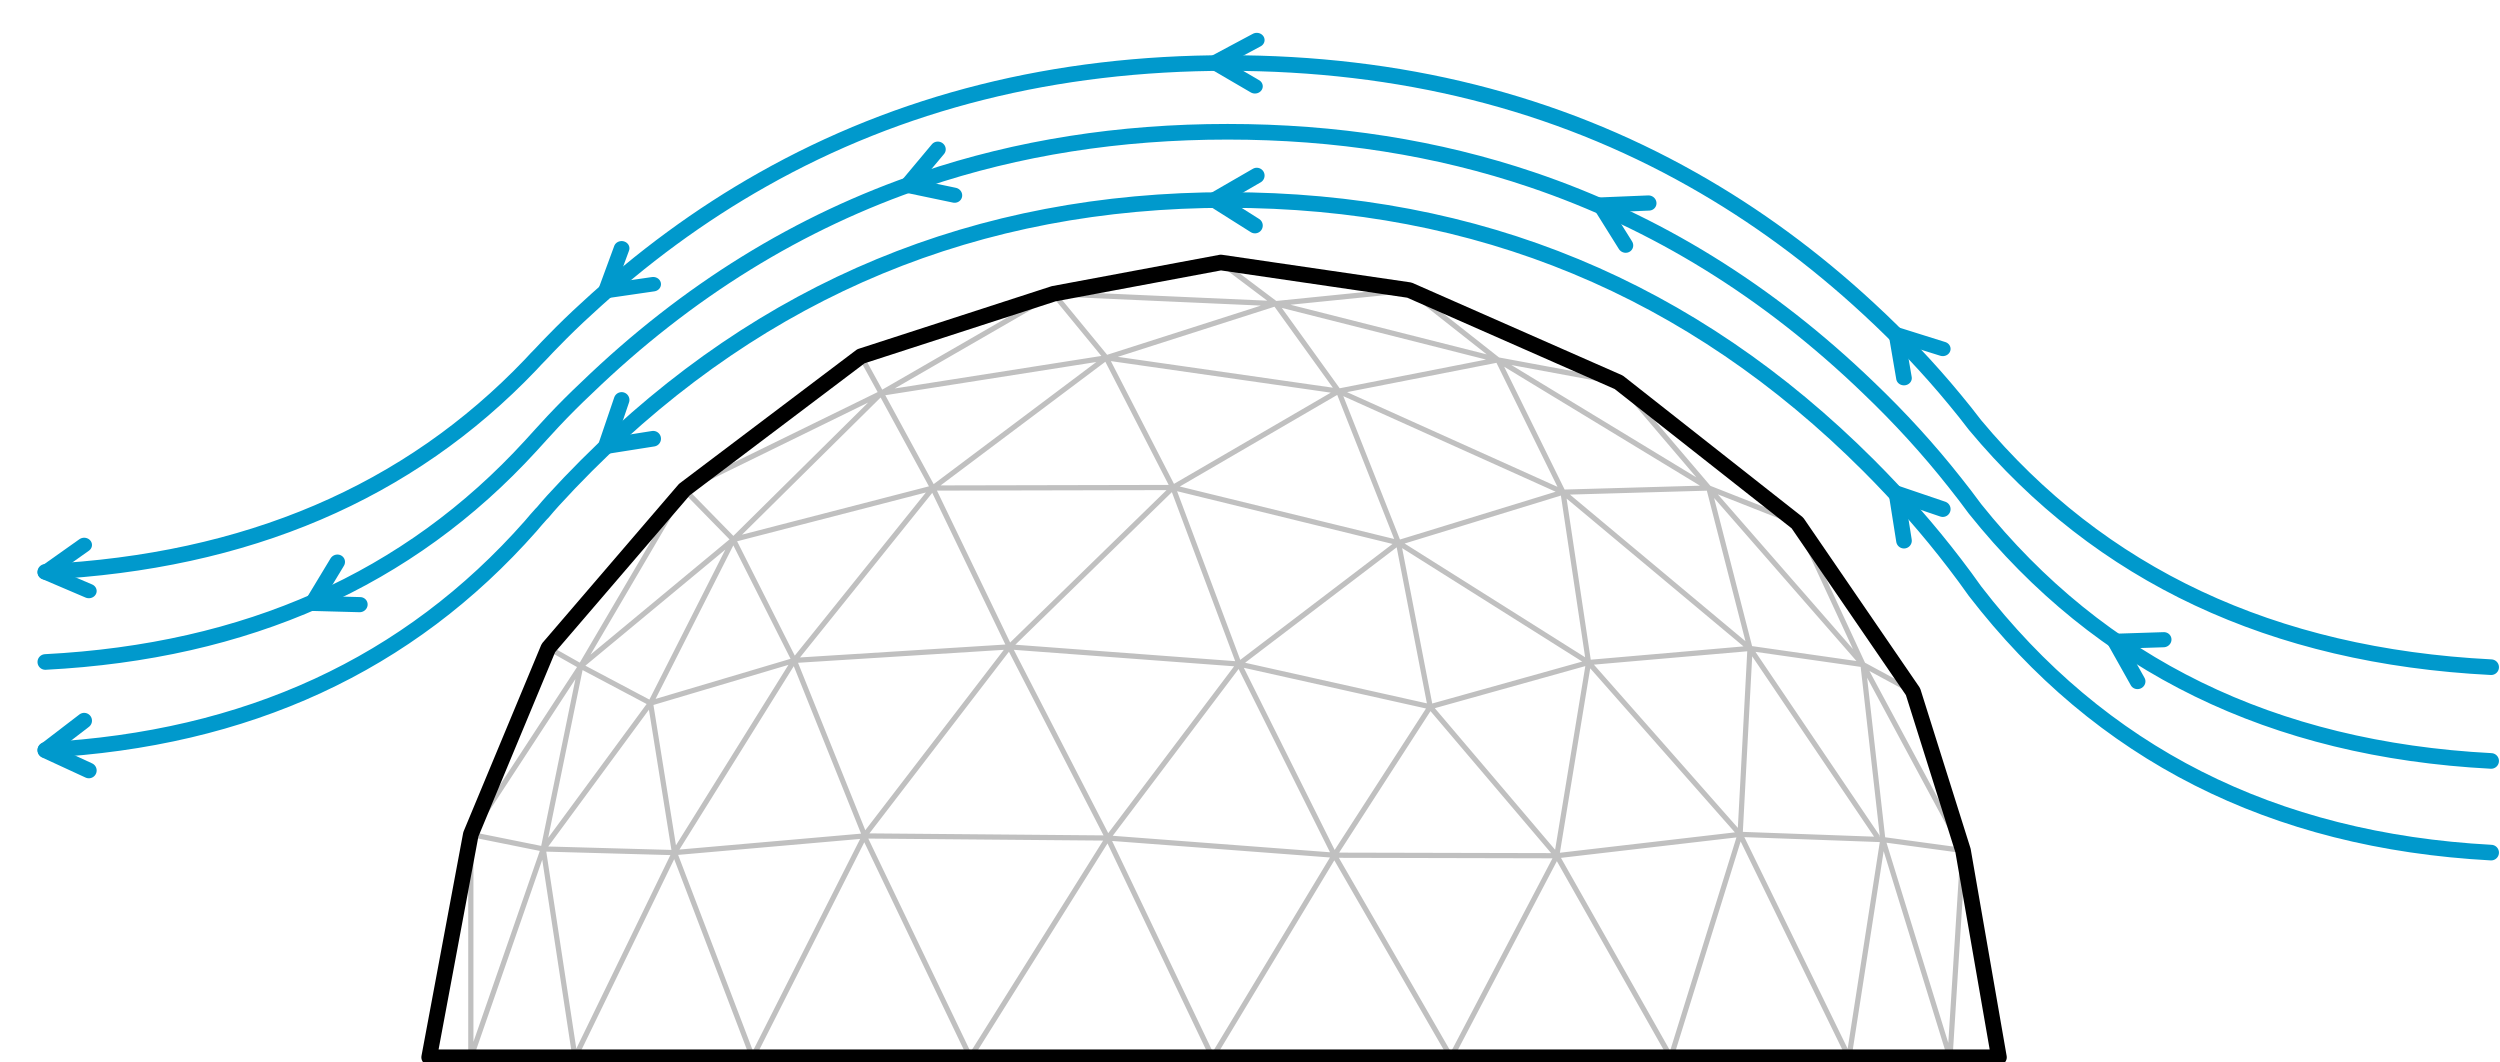
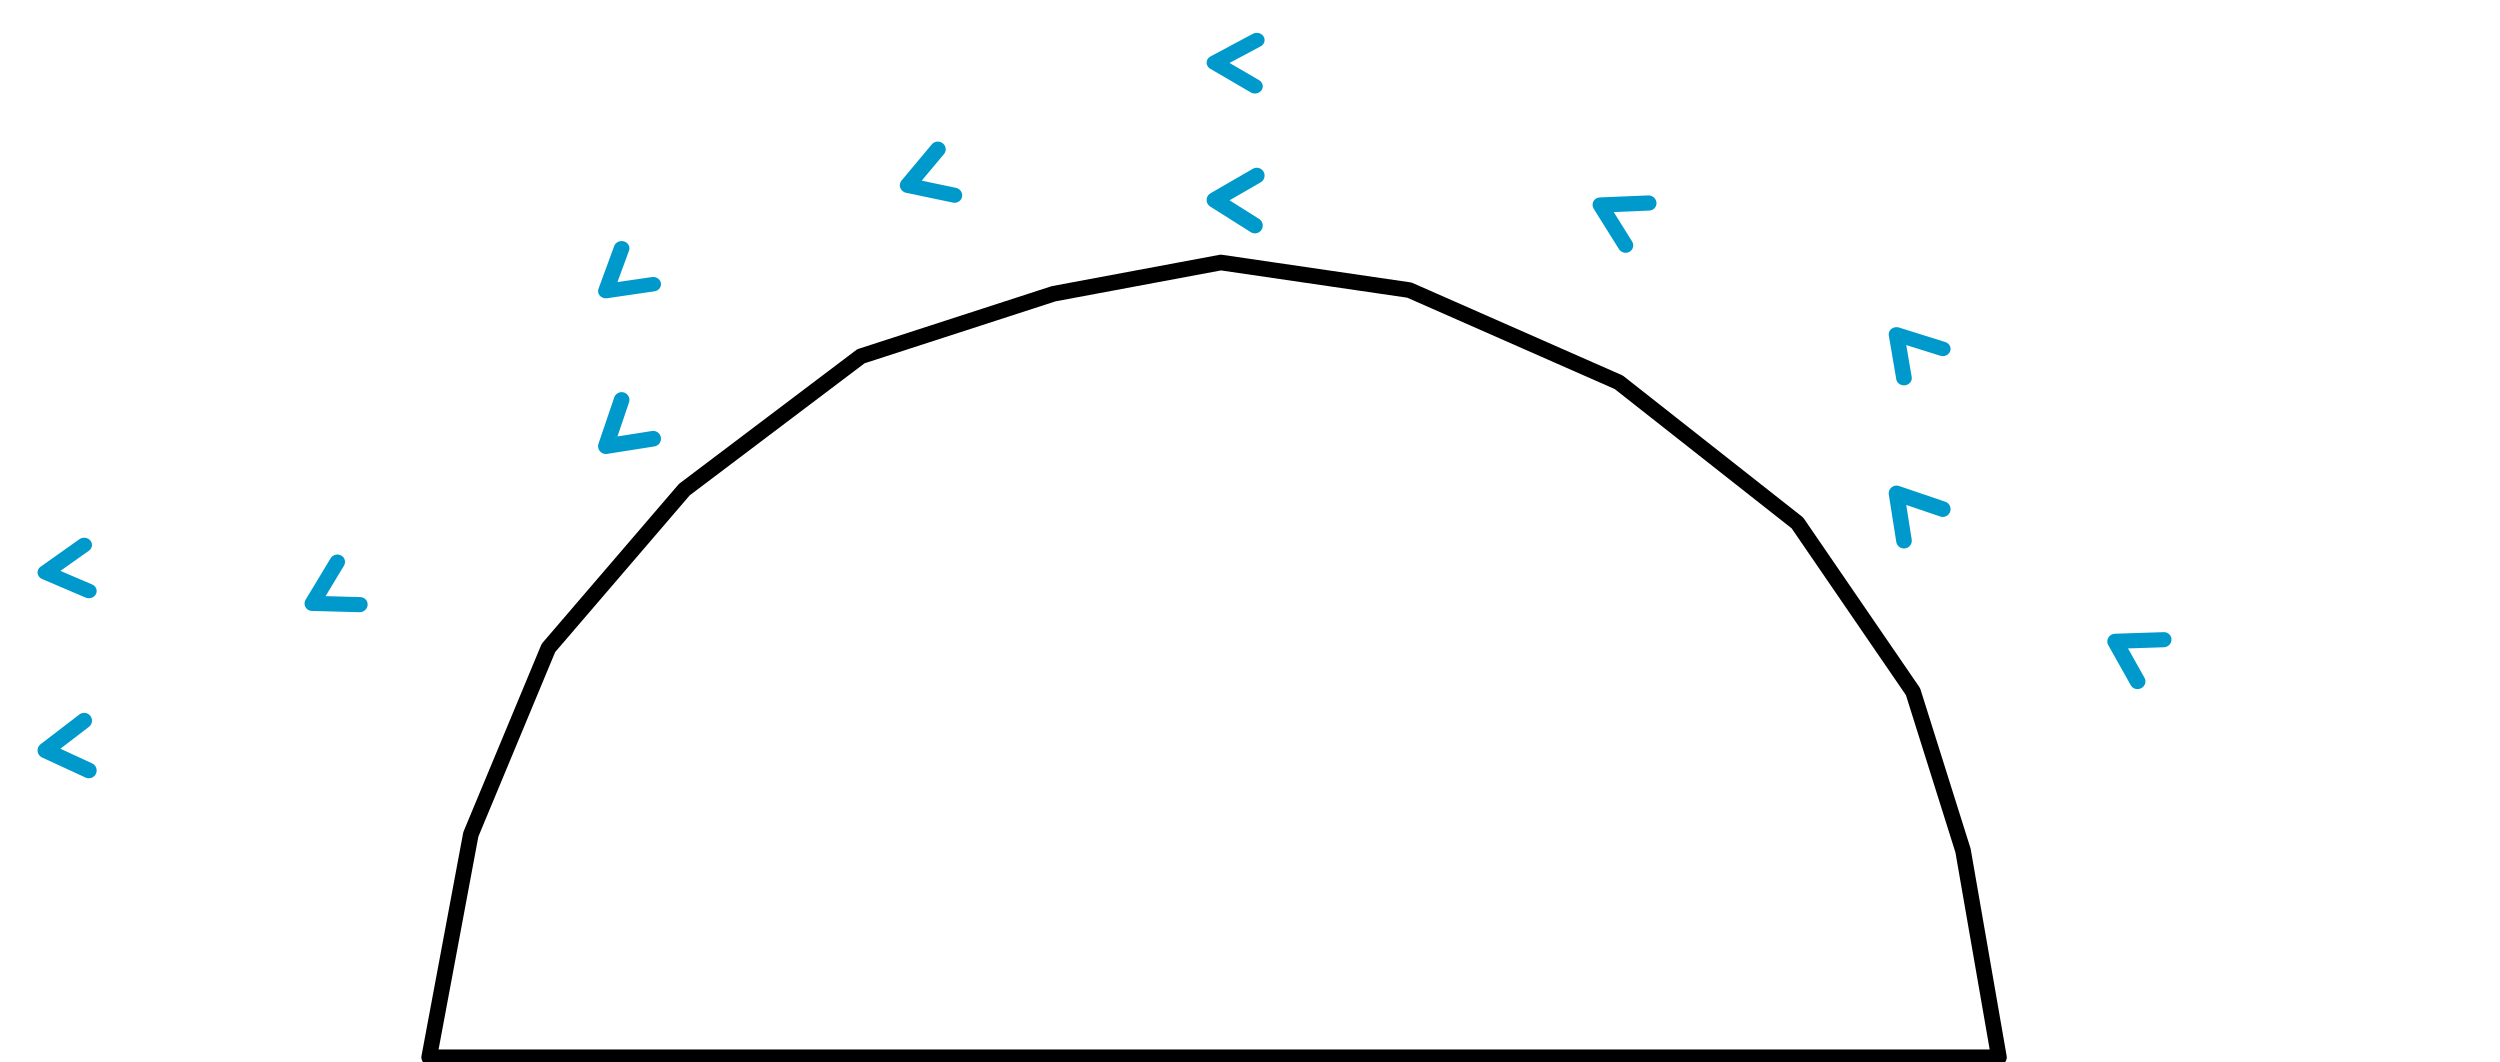
<svg xmlns="http://www.w3.org/2000/svg" xmlns:xlink="http://www.w3.org/1999/xlink" version="1.1" preserveAspectRatio="none" x="0px" y="0px" width="240px" height="102px" viewBox="200 220 240 102">
  <defs>
-     <path id="Layer0_0_1_STROKES" stroke="#0099CC" stroke-width="1.5" stroke-linejoin="round" stroke-linecap="round" fill="none" d=" M 204.35 274.9 Q 233.35 273.45 250.95 255 251.45 254.45 251.95 253.95 252.6 253.25 253.1 252.75 254.65 251.15 256.3 249.65 264.233 242.308 273.2 237.25 293.016 226.05 317.85 226.05 342.684 226.05 362.5 237.25 371.467 242.308 379.4 249.65 383.9 253.8 387.65 258.35 388.65 259.55 389.6 260.8 407.65 282.45 439.15 284.05 M 204.35 283.55 Q 233.35 282.05 250.95 262.8 251.45 262.25 251.95 261.7 252.6 261 253.1 260.45 254.65 258.8 256.3 257.25 270.773 243.288 288.65 237.25 302.261 232.65 317.85 232.65 333.439 232.65 347.05 237.25 364.927 243.288 379.4 257.25 383.9 261.55 387.65 266.3 388.65 267.55 389.6 268.85 407.65 291.4 439.15 293.05 M 204.35 292 Q 233.35 290.45 250.95 270.5 251.45 269.9 251.95 269.35 L 252.1 269.2 Q 252.6 268.6 253.1 268.05 254.65 266.35 256.3 264.7 281.8 239.2 317.85 239.2 353.9 239.2 379.4 264.7 383.9 269.2 387.65 274.1 388.65 275.4 389.6 276.75 407.65 300.15 439.15 301.85" />
-     <path id="Symbole_8_0_Layer0_0_1_STROKES" stroke="#000000" stroke-opacity="0.247" stroke-width="0.5" stroke-linejoin="round" stroke-linecap="round" fill="none" d=" M 139 55.1 L 126.8 37.05 125.85 54.9 139.55 55.4 137.65 38.6 126.8 37.05 108.85 22.05 111.3 38.4 126.8 37.05 122.85 21.65 108.85 22.05 87.3 12.35 93.05 26.9 108.85 22.05 102.6 9.35 87.3 12.35 65 9.15 71.4 21.6 87.3 12.35 81.25 3.95 65 9.15 59.95 3 43.4 12.55 65 9.15 48.35 21.65 71.4 21.6 93.05 26.9 111.3 38.4 125.85 54.9 136.3 76.3 139.55 55.4 147.25 56.45 137.65 38.6 122.85 21.65 102.6 9.35 81.25 3.95 59.95 3 M 137.65 38.6 L 131.35 25 122.85 21.65 114.2 11.5 102.6 9.35 94.1 2.65 81.25 3.95 76 0 M 137.65 38.6 L 142.45 41.2 M 93.05 26.9 L 96.1 42.65 111.3 38.4 108.25 56.95 125.85 54.9 119.2 76.3 108.25 56.95 98.1 76.3 86.9 56.9 75.2 76.3 65.15 55.25 51.95 76.3 41.95 55.45 41.8 55.05 31.05 76.3 23.55 56.65 14 76.3 10.95 56.3 4 76.3 4 54.9 14.55 38.75 11.45 37 M 108.25 56.95 L 86.9 56.9 65.15 55.25 41.8 55.05 41.8 55 35.05 38.2 23.55 56.65 41.8 55.05 M 139.55 55.4 L 146 76.3 147.25 56.45 M 108.25 56.95 L 96.1 42.65 86.9 56.9 M 96.1 42.65 L 77.75 38.55 86.9 56.9 M 14.55 38.75 L 24.5 21.8 43.4 12.55 41.45 9 M 43.4 12.55 L 48.35 21.65 55.7 36.9 71.4 21.6 77.75 38.55 93.05 26.9 M 55.7 36.9 L 77.75 38.55 65.15 55.25 55.7 36.9 41.8 55 M 29.2 26.6 L 21.25 42.3 35.05 38.2 29.2 26.6 24.5 21.8 M 14.55 38.75 L 29.2 26.6 43.4 12.55 M 14.55 38.75 L 21.25 42.3 23.55 56.65 10.95 56.3 4 54.9 M 29.2 26.6 L 48.35 21.65 35.05 38.2 55.7 36.9 M 14.55 38.75 L 10.95 56.3 21.25 42.3" />
    <path id="Symbole_8_0_Layer0_0_MEMBER_0_1_STROKES" stroke="#000000" stroke-width="1.5" stroke-linejoin="round" stroke-linecap="round" fill="none" d=" M 24.5 21.8 L 11.45 37 4 54.9 0 76.3 150.7 76.3 147.25 56.45 142.45 41.2 131.35 25 114.2 11.5 94.1 2.65 76 0 59.95 3 41.45 9 24.5 21.8 Z" />
    <path id="fl_che_vent_0_Layer0_0_1_STROKES" stroke="#0099CC" stroke-width="1.5" stroke-linejoin="round" stroke-linecap="round" fill="none" d=" M 3.95 4.8 L 0 2.45 4 0" />
-     <path id="fl_che_vent_0_Layer0_0_2_STROKES" stroke="#0099CC" stroke-opacity="0" stroke-width="1.5" stroke-linejoin="round" stroke-linecap="round" fill="none" d=" M 0 2.45 L 8.45 2.45" />
  </defs>
  <g transform="matrix( 1, 0, 0, 1, 0,0) ">
    <use xlink:href="#Layer0_0_1_STROKES" />
  </g>
  <g transform="matrix( 1, 0, 0, 1, 241.2,245.2) ">
    <g transform="matrix( 1, 0, 0, 1, 0,0) ">
      <use xlink:href="#Symbole_8_0_Layer0_0_1_STROKES" />
    </g>
    <g transform="matrix( 1, 0, 0, 1, 0,0) ">
      <use xlink:href="#Symbole_8_0_Layer0_0_MEMBER_0_1_STROKES" />
    </g>
  </g>
  <g transform="matrix( 0.995, -0.104, 0.104, 0.995, 204.1,289.6) ">
    <g transform="matrix( 1, 0, 0, 1, 0,0) ">
      <use xlink:href="#fl_che_vent_0_Layer0_0_1_STROKES" />
      <use xlink:href="#fl_che_vent_0_Layer0_0_2_STROKES" />
    </g>
  </g>
  <g transform="matrix( 0.769, -0.639, 0.639, 0.769, 256.6,260.95) ">
    <g transform="matrix( 1, 0, 0, 1, 0,0) ">
      <use xlink:href="#fl_che_vent_0_Layer0_0_1_STROKES" />
      <use xlink:href="#fl_che_vent_0_Layer0_0_2_STROKES" />
    </g>
  </g>
  <g transform="matrix( 1, 0.026, -0.026, 1, 316.65,236.75) ">
    <g transform="matrix( 1, 0, 0, 1, 0,0) ">
      <use xlink:href="#fl_che_vent_0_Layer0_0_1_STROKES" />
      <use xlink:href="#fl_che_vent_0_Layer0_0_2_STROKES" />
    </g>
  </g>
  <g transform="matrix( 0.639, 0.769, -0.769, 0.639, 383.95,265.8) ">
    <g transform="matrix( 1, 0, 0, 1, 0,0) ">
      <use xlink:href="#fl_che_vent_0_Layer0_0_1_STROKES" />
      <use xlink:href="#fl_che_vent_0_Layer0_0_2_STROKES" />
    </g>
  </g>
  <g transform="matrix( 0.881, -0.472, 0.462, 0.846, 228.85,275.85) ">
    <g transform="matrix( 1, 0, 0, 1, 0,0) ">
      <use xlink:href="#fl_che_vent_0_Layer0_0_1_STROKES" />
      <use xlink:href="#fl_che_vent_0_Layer0_0_2_STROKES" />
    </g>
  </g>
  <g transform="matrix( 0.936, -0.308, 0.339, 0.918, 286.3,235.55) ">
    <g transform="matrix( 1, 0, 0, 1, 0,0) ">
      <use xlink:href="#fl_che_vent_0_Layer0_0_1_STROKES" />
      <use xlink:href="#fl_che_vent_0_Layer0_0_2_STROKES" />
    </g>
  </g>
  <g transform="matrix( 0.882, 0.472, -0.456, 0.849, 354.75,237.6) ">
    <g transform="matrix( 1, 0, 0, 1, 0,0) ">
      <use xlink:href="#fl_che_vent_0_Layer0_0_1_STROKES" />
      <use xlink:href="#fl_che_vent_0_Layer0_0_2_STROKES" />
    </g>
  </g>
  <g transform="matrix( 0.854, 0.478, -0.512, 0.842, 404.3,279.5) ">
    <g transform="matrix( 1, 0, 0, 1, 0,0) ">
      <use xlink:href="#fl_che_vent_0_Layer0_0_1_STROKES" />
      <use xlink:href="#fl_che_vent_0_Layer0_0_2_STROKES" />
    </g>
  </g>
  <g transform="matrix( 0.995, -0.096, 0.104, 0.92, 204.1,272.7) ">
    <g transform="matrix( 1, 0, 0, 1, 0,0) ">
      <use xlink:href="#fl_che_vent_0_Layer0_0_1_STROKES" />
      <use xlink:href="#fl_che_vent_0_Layer0_0_2_STROKES" />
    </g>
  </g>
  <g transform="matrix( 0.769, -0.591, 0.639, 0.712, 256.6,246.2) ">
    <g transform="matrix( 1, 0, 0, 1, 0,0) ">
      <use xlink:href="#fl_che_vent_0_Layer0_0_1_STROKES" />
      <use xlink:href="#fl_che_vent_0_Layer0_0_2_STROKES" />
    </g>
  </g>
  <g transform="matrix( 1, 0.024, -0.026, 0.925, 316.65,223.75) ">
    <g transform="matrix( 1, 0, 0, 1, 0,0) ">
      <use xlink:href="#fl_che_vent_0_Layer0_0_1_STROKES" />
      <use xlink:href="#fl_che_vent_0_Layer0_0_2_STROKES" />
    </g>
  </g>
  <g transform="matrix( 0.639, 0.711, -0.769, 0.592, 383.95,250.65) ">
    <g transform="matrix( 1, 0, 0, 1, 0,0) ">
      <use xlink:href="#fl_che_vent_0_Layer0_0_1_STROKES" />
      <use xlink:href="#fl_che_vent_0_Layer0_0_2_STROKES" />
    </g>
  </g>
</svg>